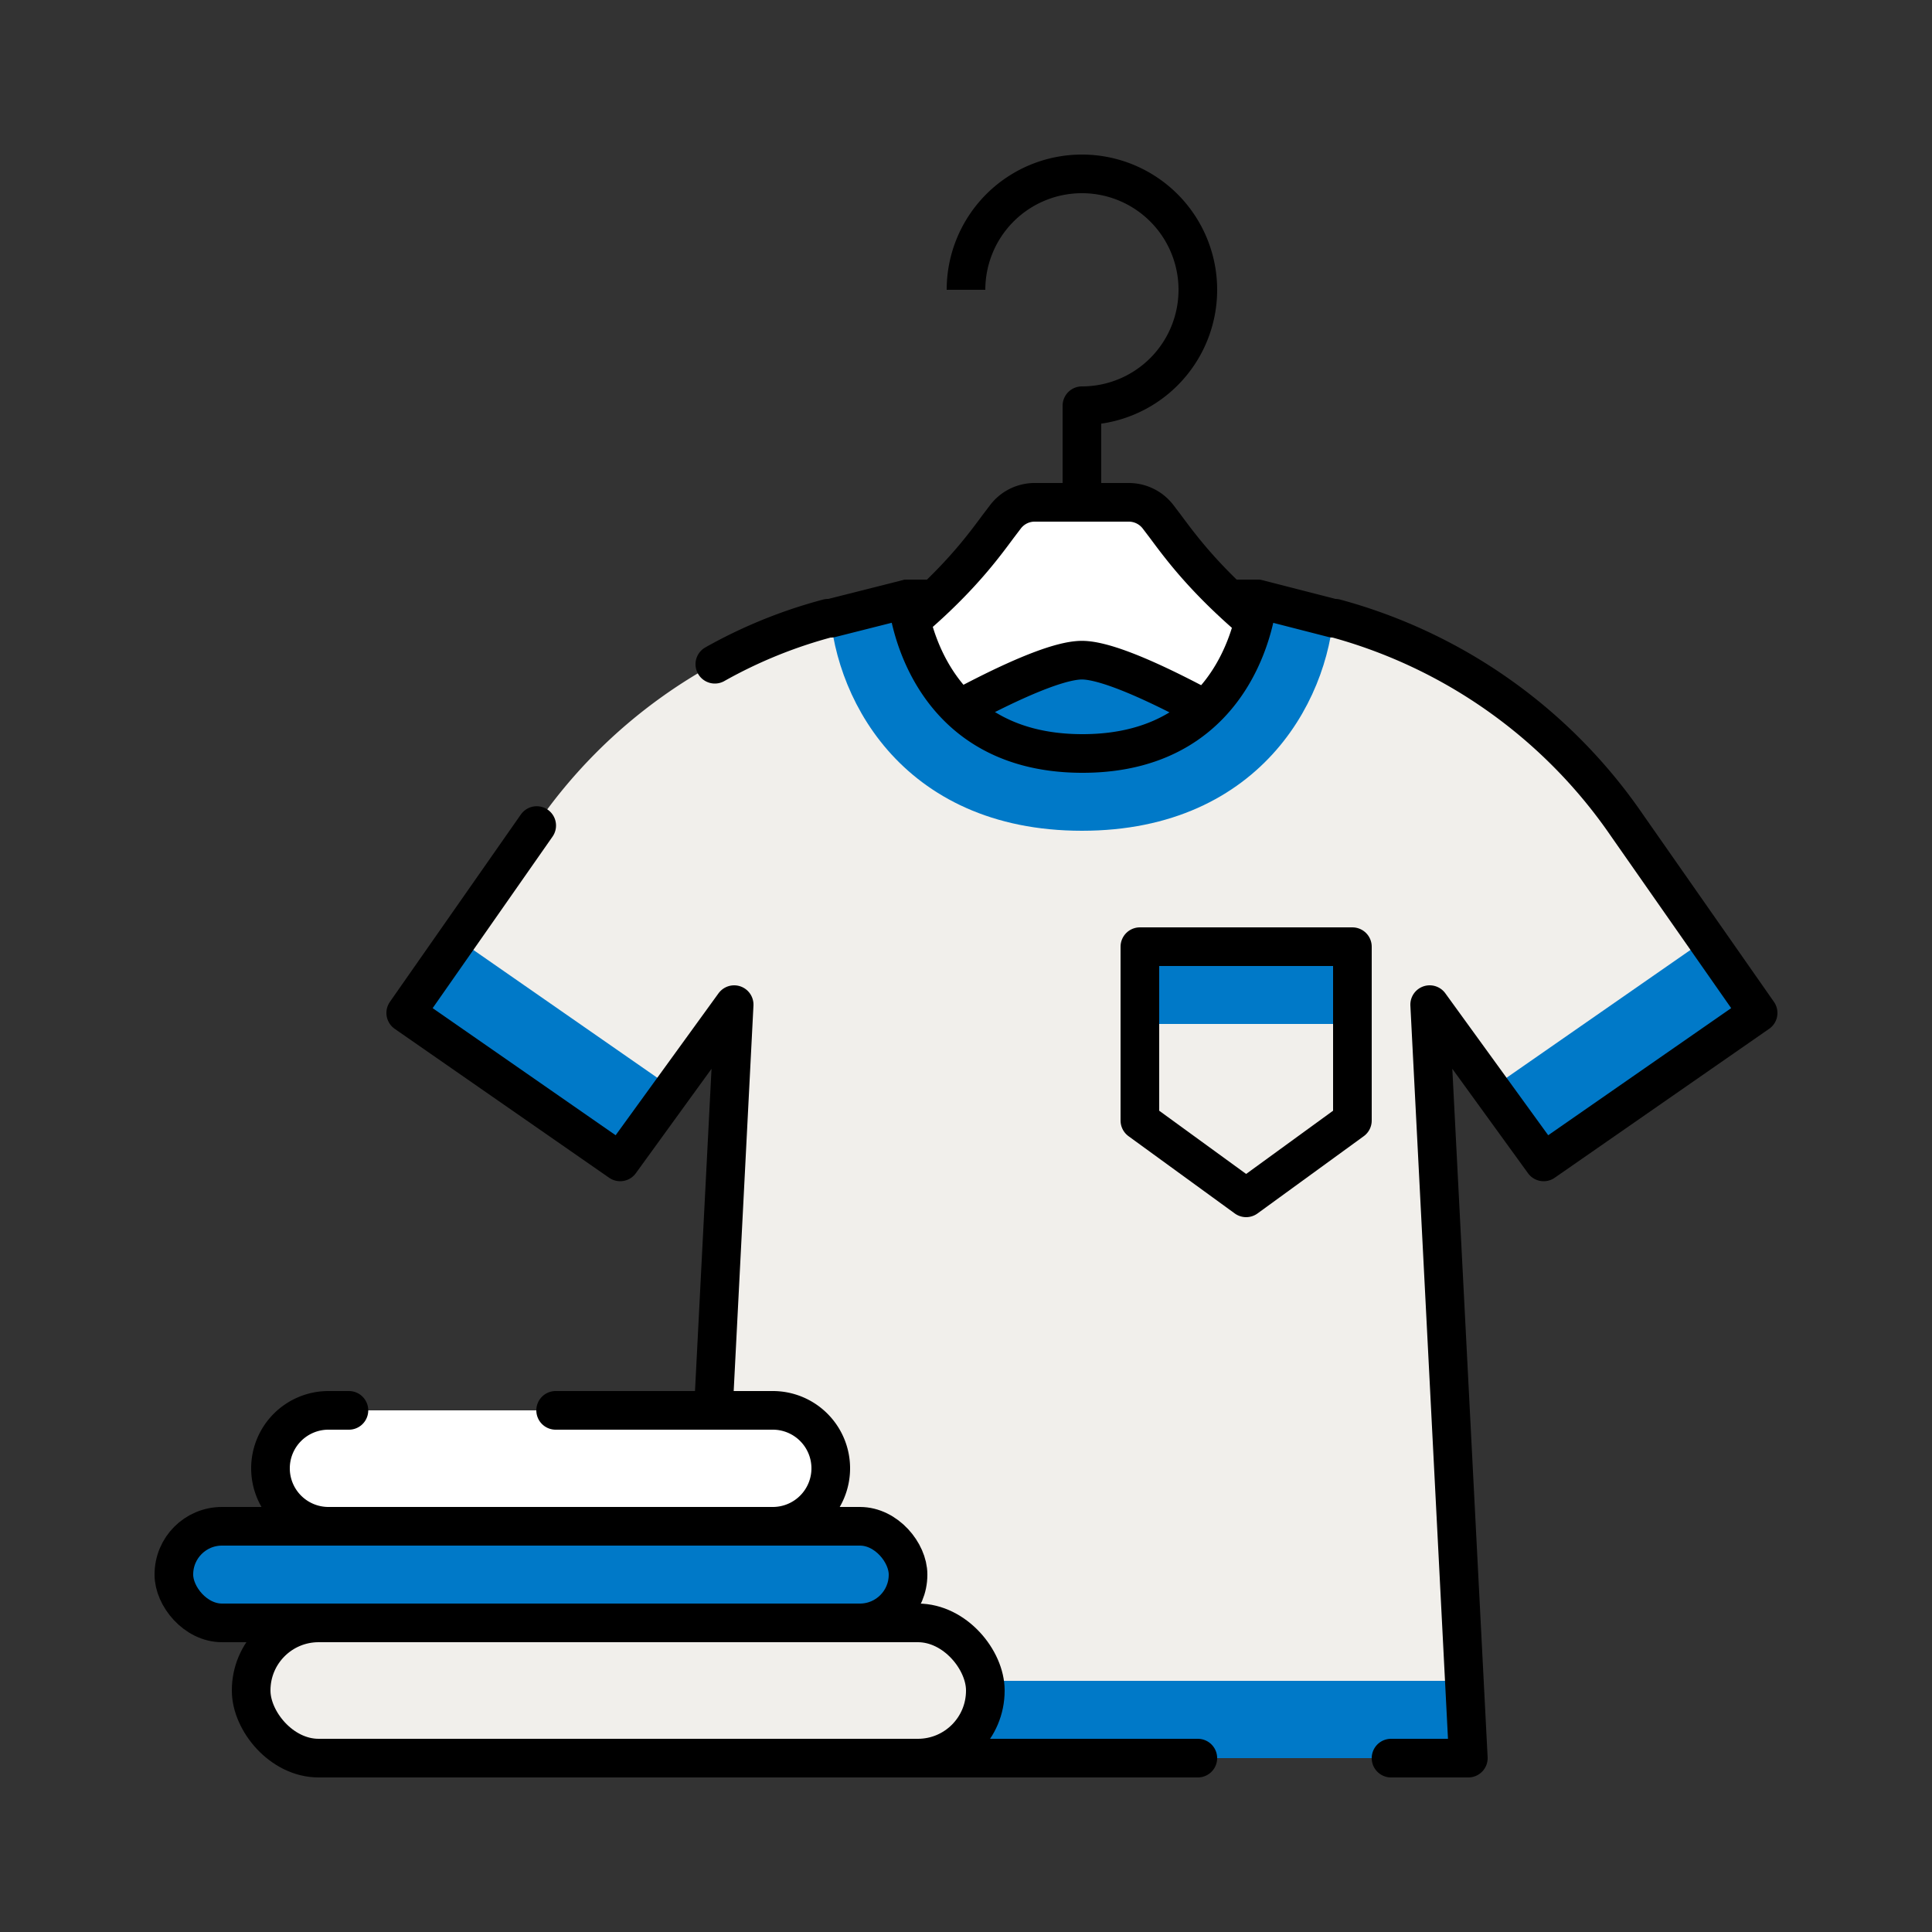
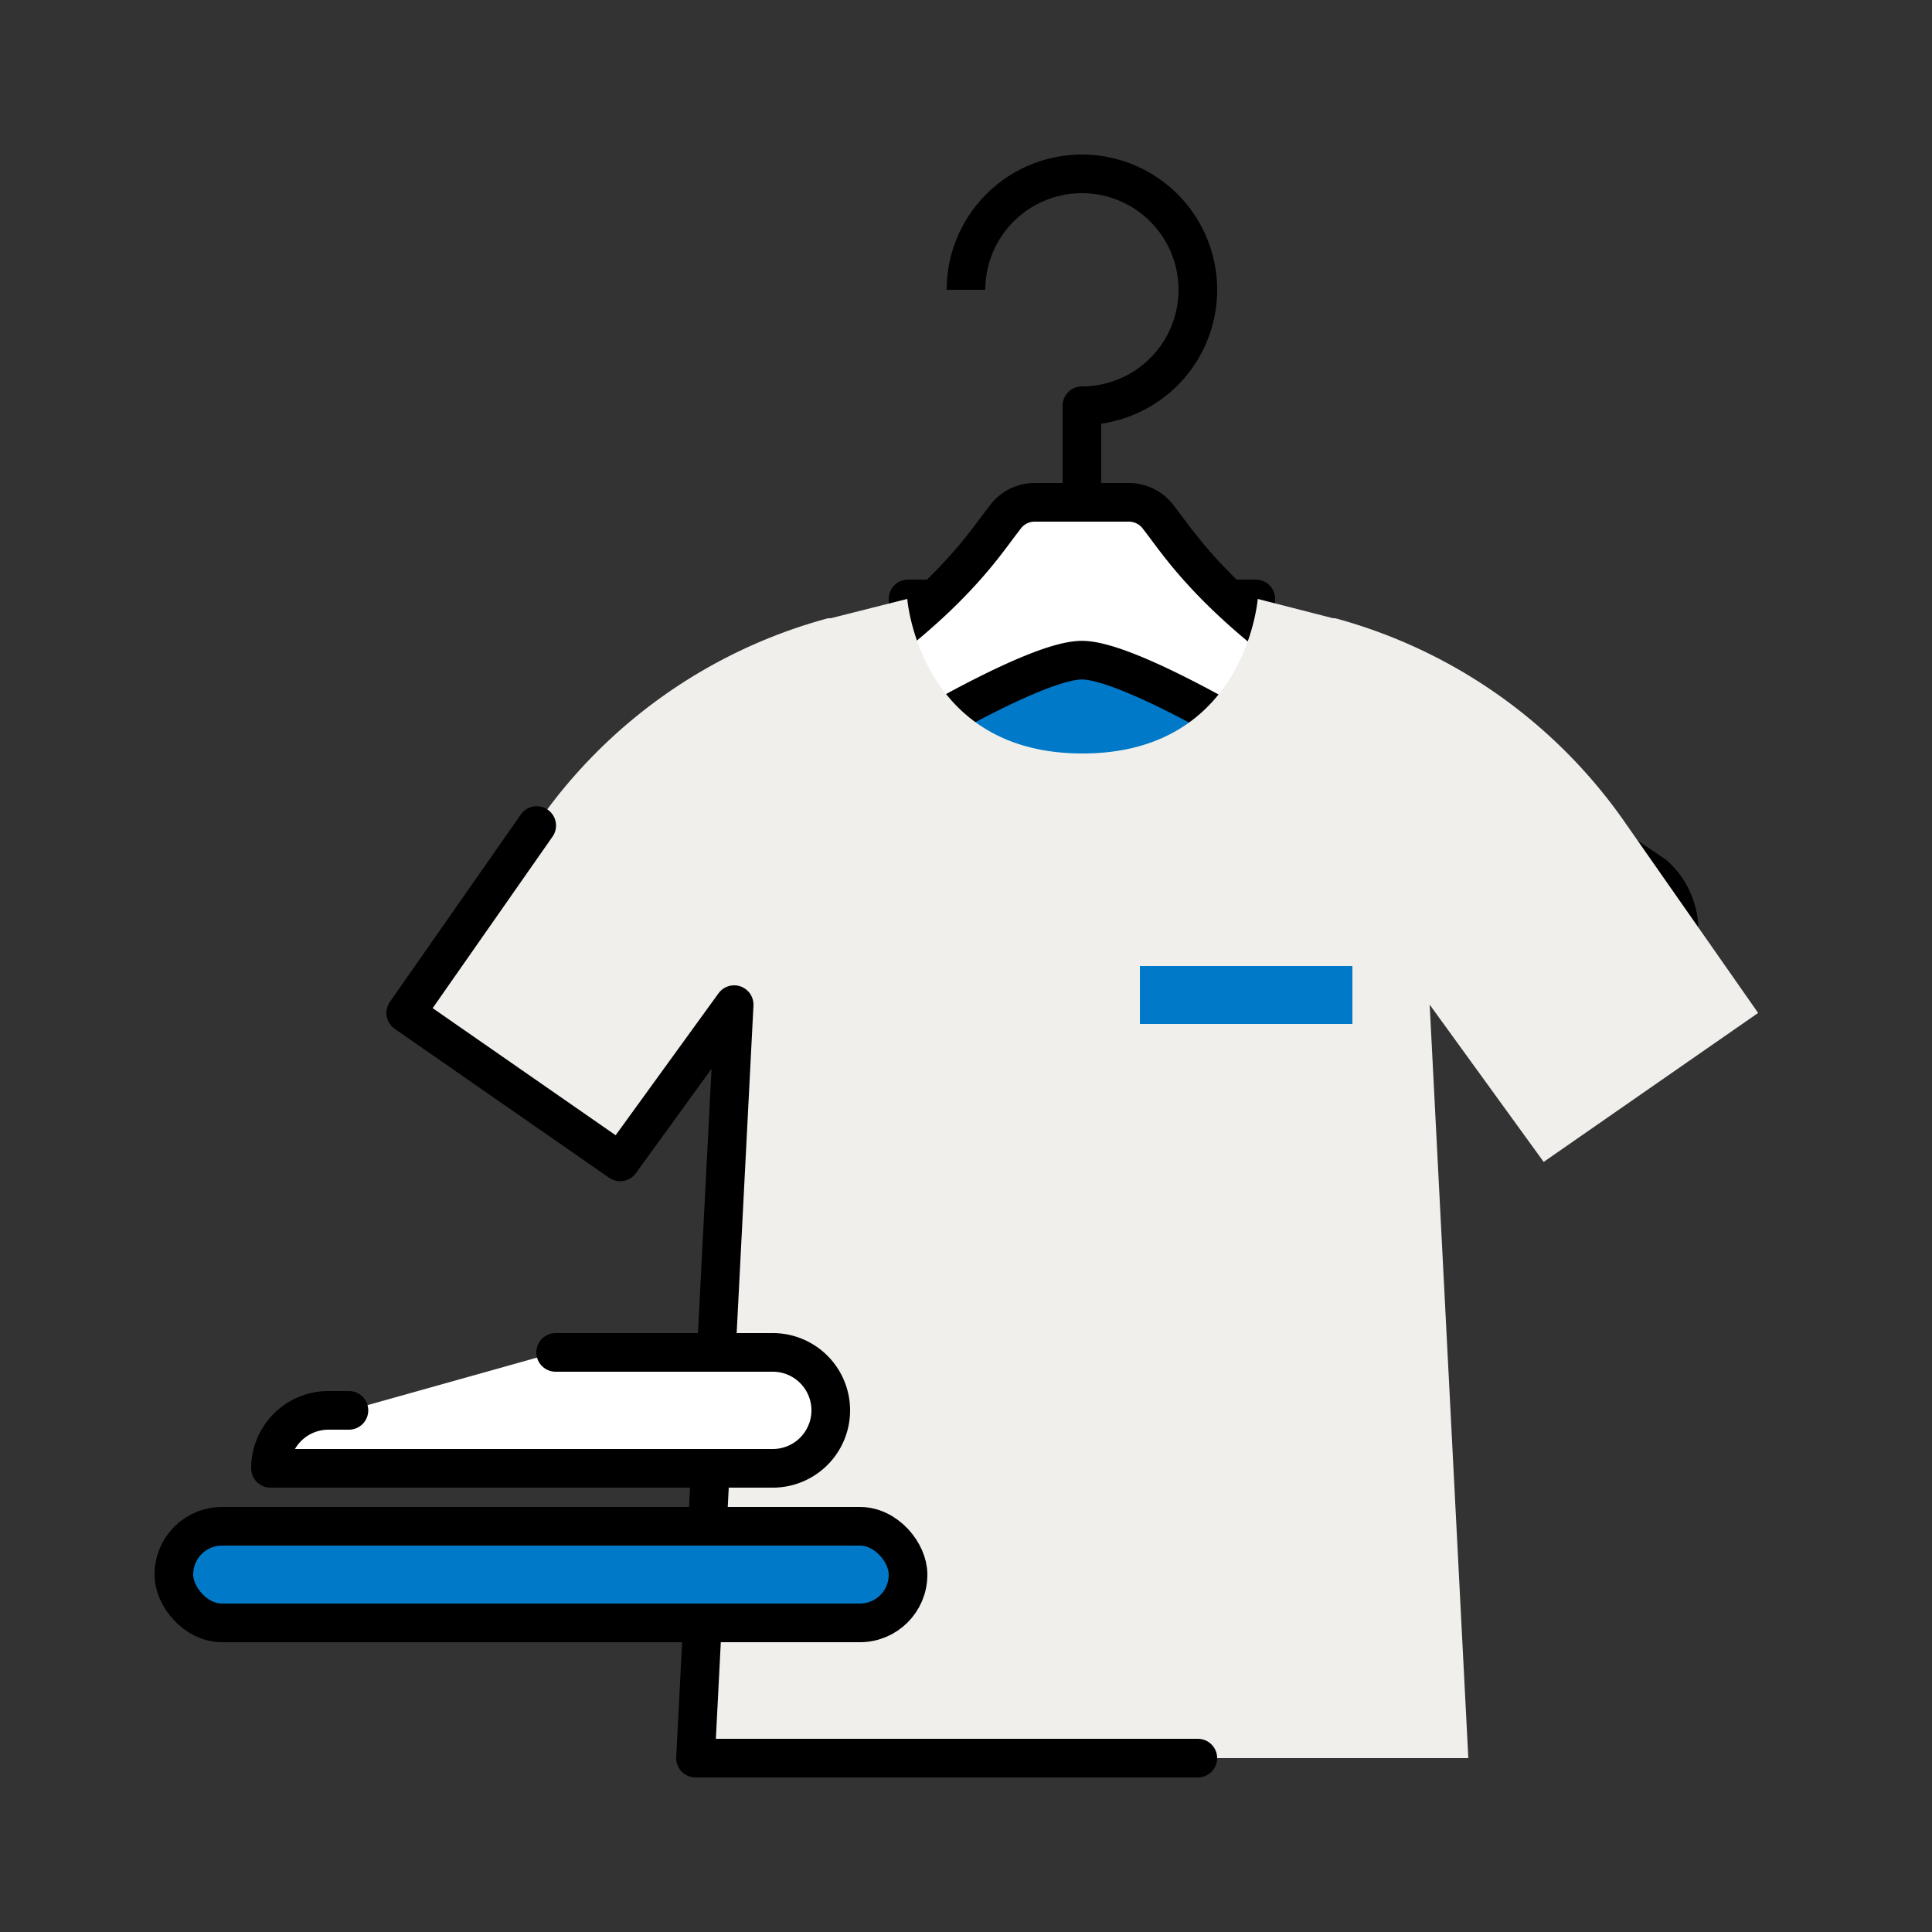
<svg xmlns="http://www.w3.org/2000/svg" id="Icons" viewBox="0 0 100 100">
  <rect x="0" y="0" width="100" height="100" fill="#333333" stroke="none" />
  <defs>
    <style>.cls-1,.cls-9{fill:#f1efeb;}.cls-2,.cls-6,.cls-7{fill:#0079c8;}.cls-2,.cls-3,.cls-4,.cls-8,.cls-9{stroke:#000;}.cls-2,.cls-4,.cls-7,.cls-8,.cls-9{stroke-linecap:round;}.cls-2,.cls-3,.cls-4,.cls-7,.cls-8,.cls-9{stroke-linejoin:round;stroke-width:2px;}.cls-3,.cls-8{fill:none;}.cls-4{fill:#fff;}.cls-5{clip-path:url(#clip-path);}.cls-7{stroke:#0079c8;}</style>
    <clipPath id="clip-path">
-       <path class="cls-1" d="M91,52.43l-6.78-9.7A26.8,26.8,0,0,0,69.11,32L69,32l-3.9-1s-.62,8-9.07,8-9.07-8-9.07-8L43,32l-.14,0a26.8,26.8,0,0,0-15.11,10.7L21,52.43l11.1,7.71L38,52,36,91H76L74,52l5.9,8.14Z" />
-     </clipPath>
+       </clipPath>
  </defs>
  <rect class="cls-2" x="47" y="31" width="18" height="12" />
  <path class="cls-3" d="M50,15a6,6,0,1,1,6,6v6" />
  <path class="cls-4" d="M83.06,52a3.86,3.86,0,0,1-3.86-3.85v-.1C77.3,45.72,60,34.17,56,34.17S34.7,45.72,32.8,48.05v.1a3.87,3.87,0,1,1-6.44-2.86,69,69,0,0,1,6.55-4c2.16-1.24,4.6-2.65,6.93-4.05,8-4.79,10.48-8.18,11.83-10l.38-.5A1.9,1.9,0,0,1,53.58,26h4.84a1.91,1.91,0,0,1,1.53.76l.38.5c1.35,1.82,3.86,5.21,11.83,10,2.33,1.4,4.77,2.81,6.93,4.05a67.56,67.56,0,0,1,6.55,4A3.84,3.84,0,0,1,83.06,52Z" />
  <path class="cls-1" d="M91,52.43l-6.78-9.7A26.8,26.8,0,0,0,69.11,32L69,32l-3.9-1s-.62,8-9.07,8-9.07-8-9.07-8L43,32l-.14,0a26.8,26.8,0,0,0-15.11,10.7L21,52.43l11.1,7.71L38,52,36,91H76L74,52l5.9,8.14Z" />
  <g class="cls-5">
    <polygon class="cls-6" points="36 57.16 22 47.43 22 59 36 59 36 57.16" />
-     <polygon class="cls-6" points="76 57.16 90 47.43 90 59 76 59 76 57.16" />
    <rect class="cls-6" x="36" y="87" width="40" height="4" />
    <path class="cls-7" d="M68.07,31C68,35.44,64.79,42,56,42S44,35.44,43.93,31l3,0S47,39,56,39s9.07-8,9.07-8Z" />
  </g>
-   <path class="cls-8" d="M72,91h4L74,52l5.9,8.14L91,52.43l-6.78-9.7A26.8,26.8,0,0,0,69.11,32L69,32l-3.9-1s-.62,8-9.07,8-9.07-8-9.07-8L43,32l-.14,0A25,25,0,0,0,37,34.38" />
  <polyline class="cls-8" points="27.78 42.73 21 52.43 32.1 60.14 38 52 36 91 56 91 62 91" />
  <rect class="cls-6" x="59" y="50" width="11" height="3" />
-   <polygon class="cls-8" points="59 49 59 58 64.5 62 70 58 70 54 70 49 59 49" />
-   <rect class="cls-9" x="13" y="84" width="38" height="7" rx="3.49" />
  <rect class="cls-2" x="9" y="79" width="38" height="5" rx="2.49" />
-   <path class="cls-4" d="M18.06,73H17a3,3,0,0,0-3,3v0a3,3,0,0,0,3,3H40a3,3,0,0,0,3-3v0a3,3,0,0,0-3-3H28.76" />
+   <path class="cls-4" d="M18.06,73H17a3,3,0,0,0-3,3v0H40a3,3,0,0,0,3-3v0a3,3,0,0,0-3-3H28.76" />
</svg>